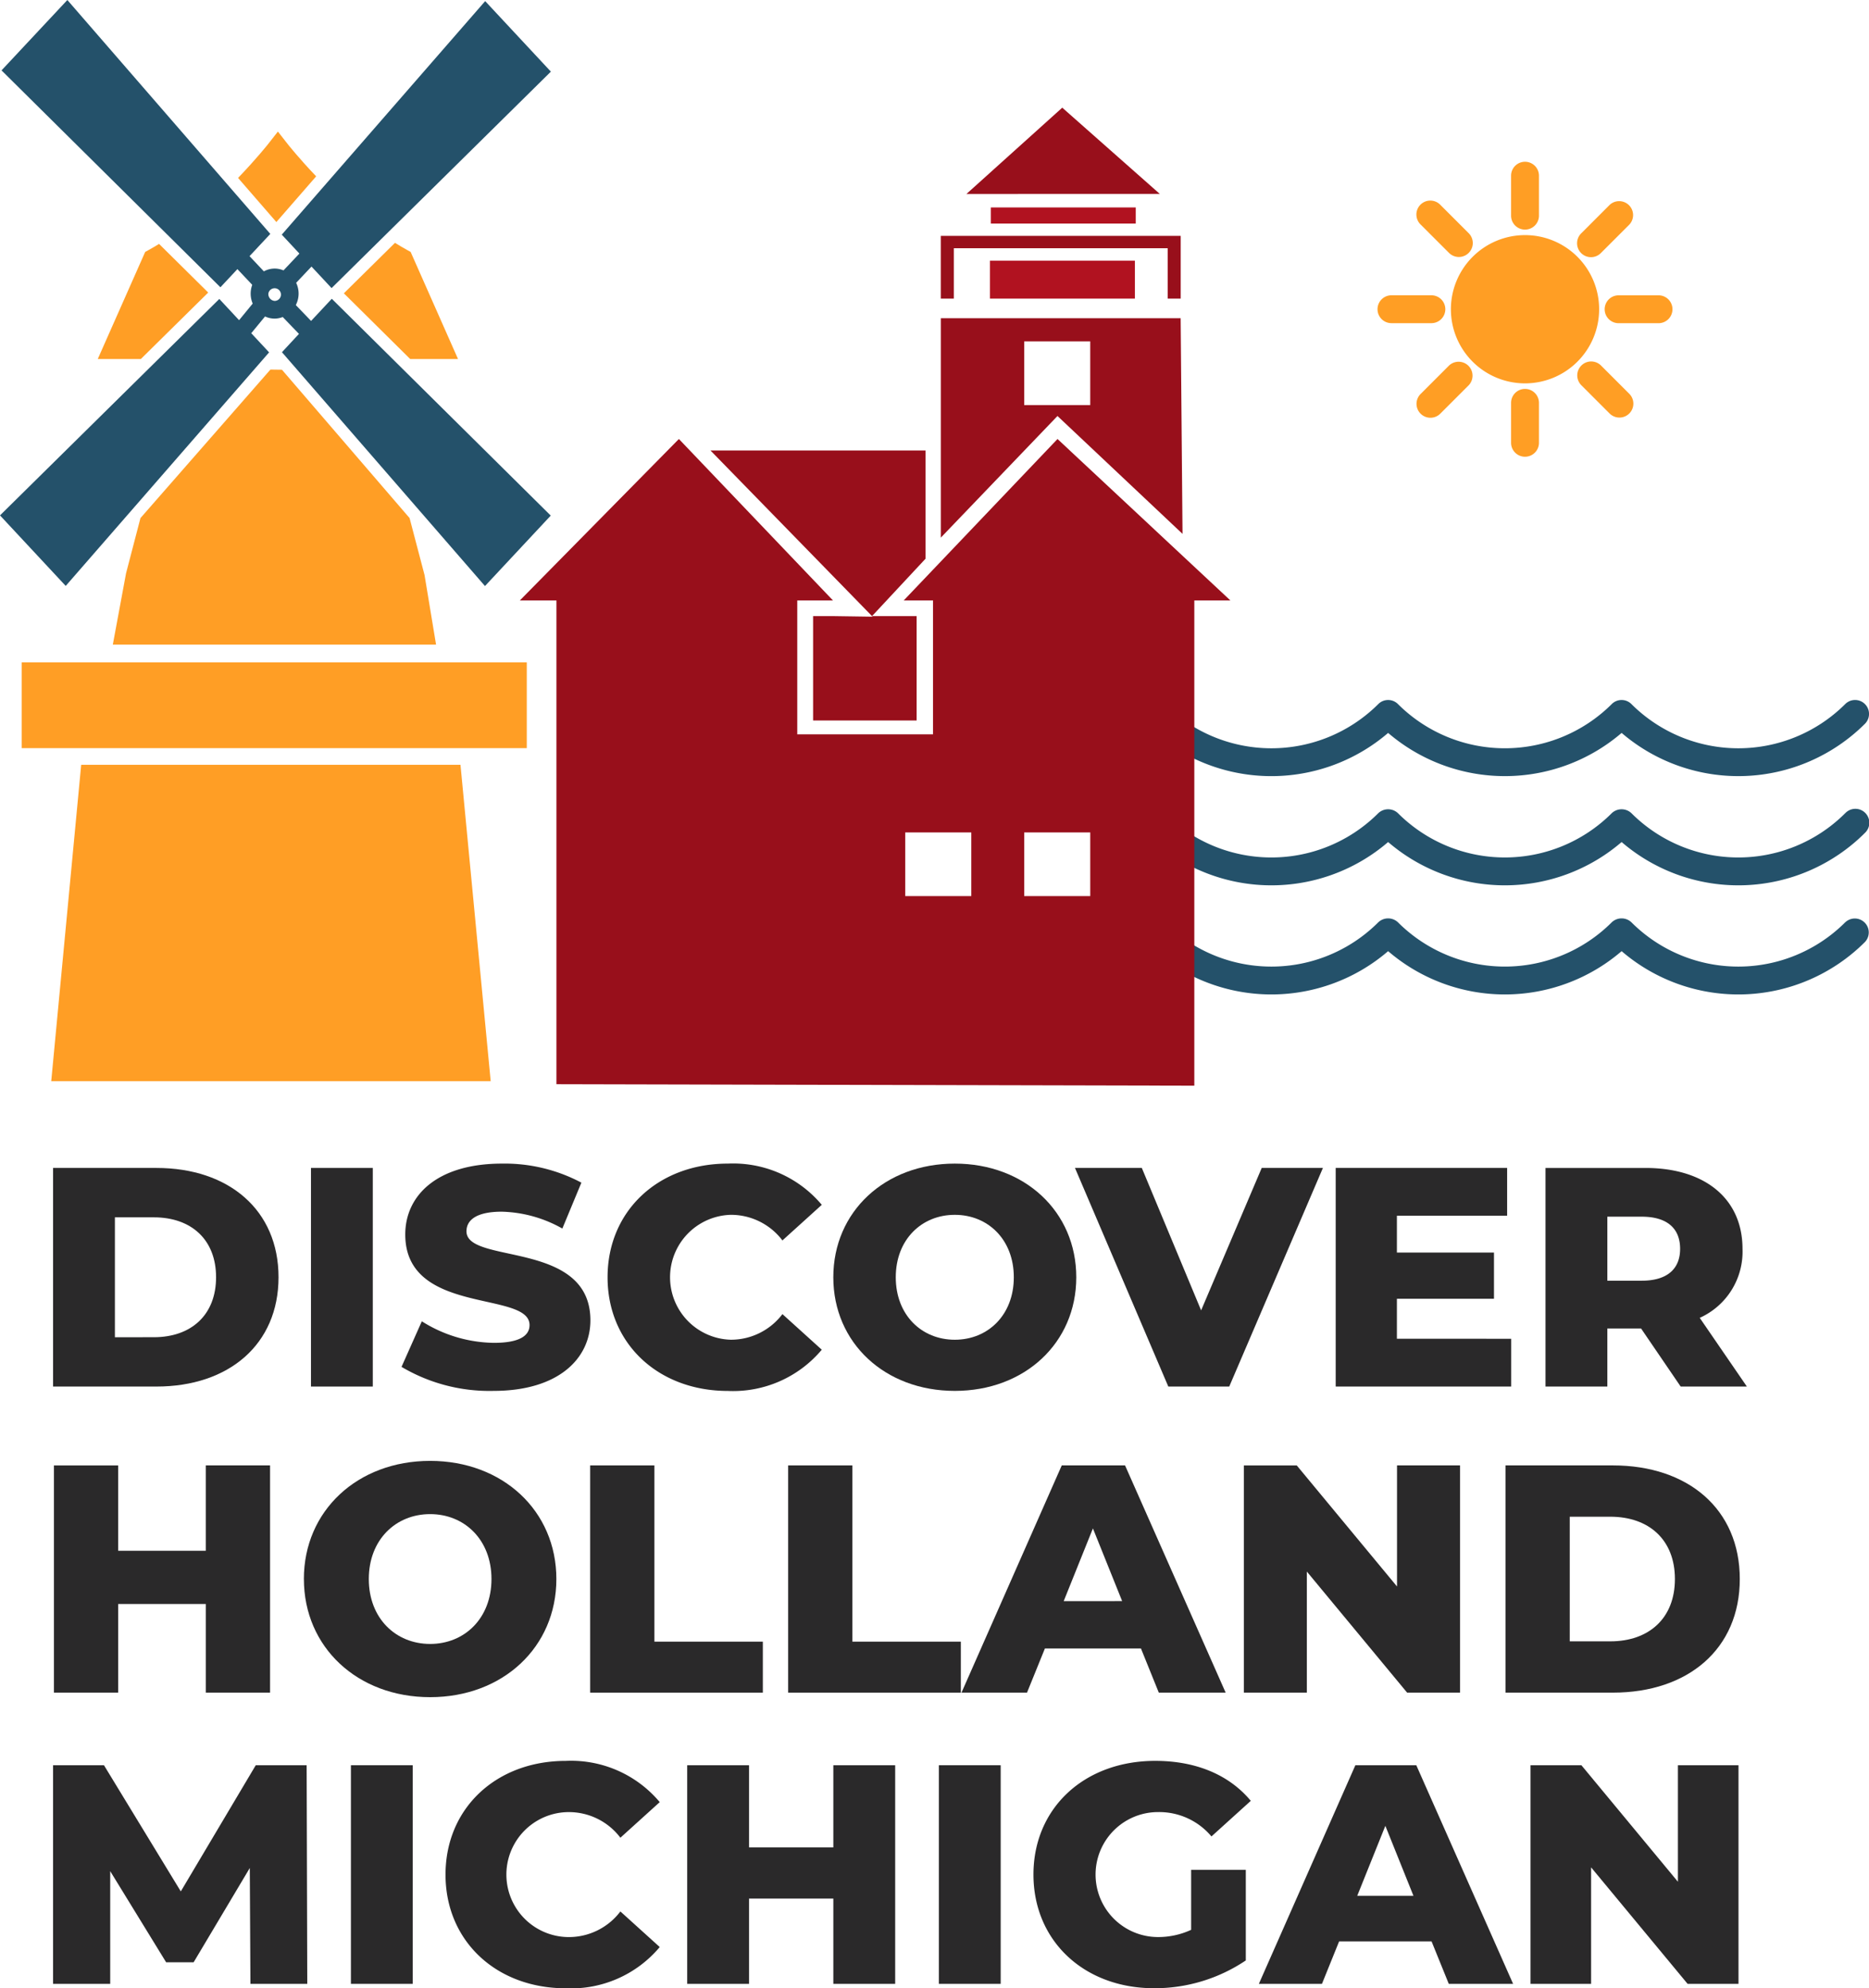
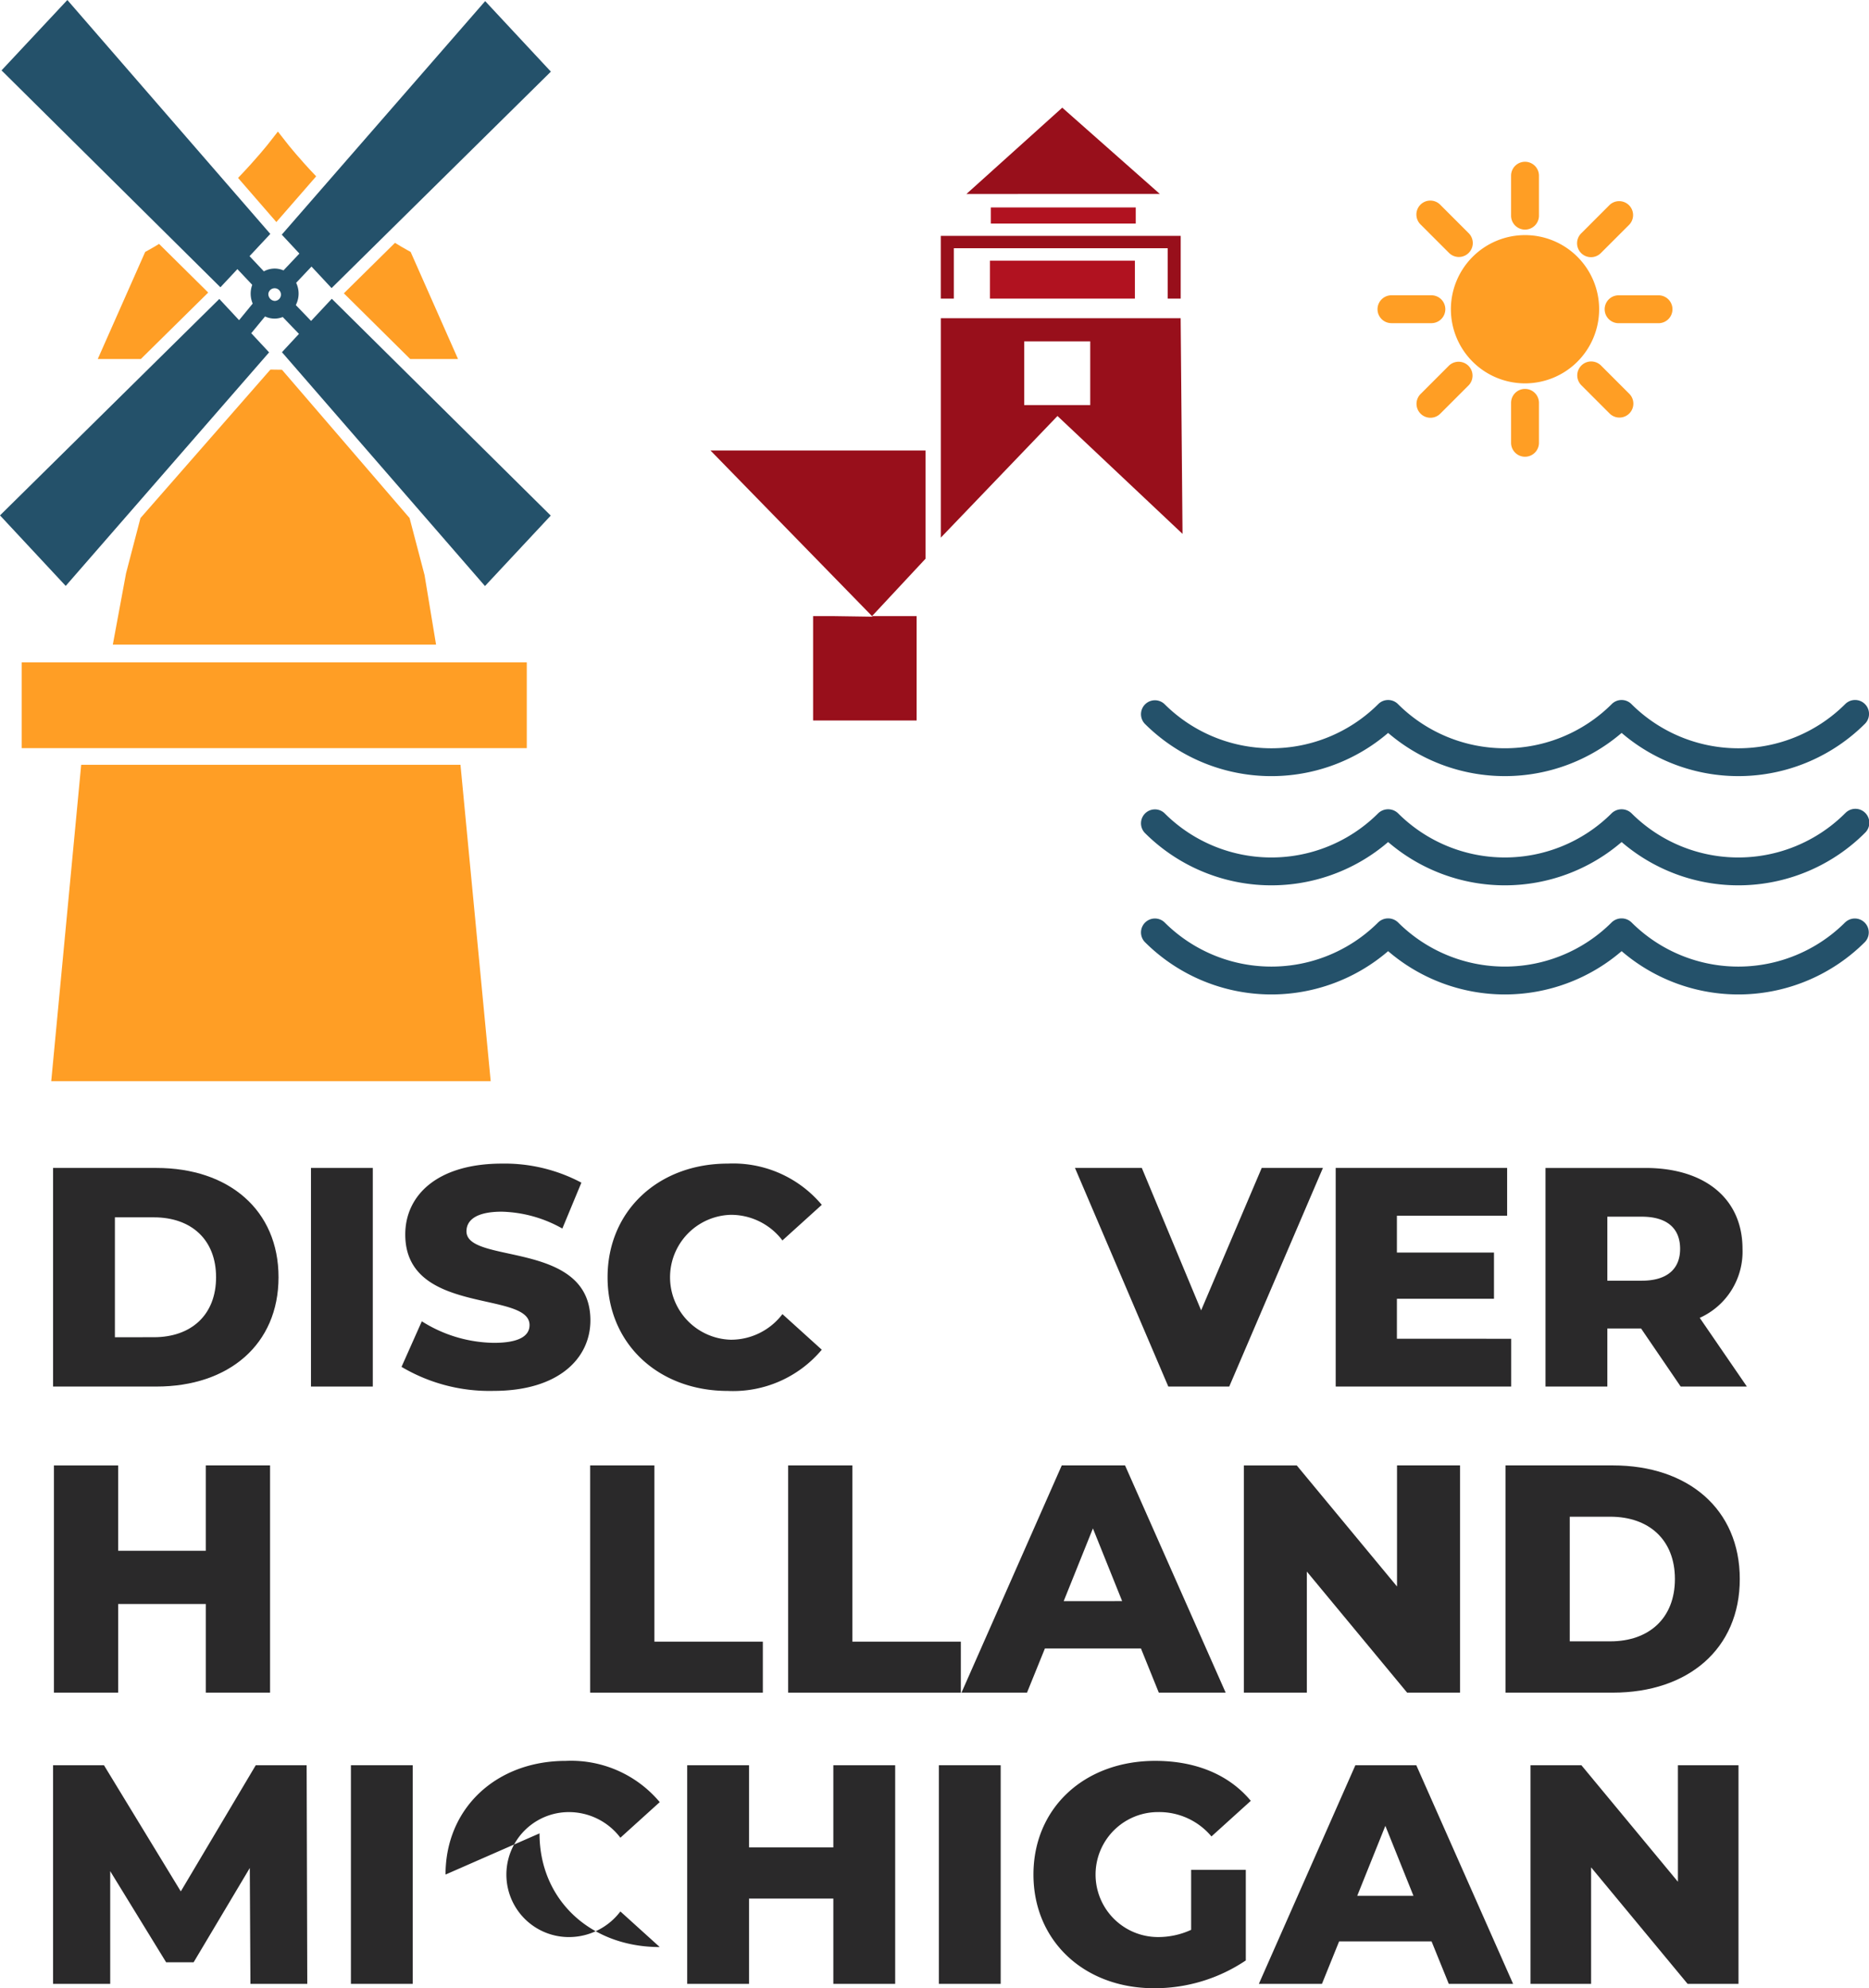
<svg xmlns="http://www.w3.org/2000/svg" width="180.969" height="192.5" viewBox="0 0 180.969 192.5">
  <defs>
    <clipPath id="clip-path">
      <rect id="Rectangle_76" data-name="Rectangle 76" width="180.969" height="192.5" fill="none" />
    </clipPath>
  </defs>
  <g id="hollandlogo" clip-path="url(#clip-path)">
    <path id="Path_167137" data-name="Path 167137" d="M160.465,57a14.655,14.655,0,0,1-20.7,0,1.347,1.347,0,0,0-1.906,0,14.657,14.657,0,0,1-20.7,0,1.347,1.347,0,0,0-1.906,0,14.655,14.655,0,0,1-20.7,0,1.349,1.349,0,0,0-1.907,1.907,17.356,17.356,0,0,0,23.561.885,17.365,17.365,0,0,0,22.608,0,17.36,17.36,0,0,0,23.561-.885A1.349,1.349,0,0,0,160.465,57" transform="translate(18.201 11.169)" fill="#24516a" />
    <path id="Path_167138" data-name="Path 167138" d="M160.465,65.823a14.636,14.636,0,0,1-20.7,0,1.388,1.388,0,0,0-1.906,0,14.638,14.638,0,0,1-20.7,0,1.388,1.388,0,0,0-1.906,0,14.636,14.636,0,0,1-20.7,0,1.349,1.349,0,0,0-1.907,1.907,17.334,17.334,0,0,0,23.561.886,17.337,17.337,0,0,0,22.608,0,17.334,17.334,0,0,0,23.561-.886,1.349,1.349,0,1,0-1.907-1.907" transform="translate(18.201 12.91)" fill="#24516a" />
    <path id="Path_167139" data-name="Path 167139" d="M160.465,74.647a14.636,14.636,0,0,1-20.7,0,1.388,1.388,0,0,0-1.906,0,14.638,14.638,0,0,1-20.7,0,1.388,1.388,0,0,0-1.906,0,14.636,14.636,0,0,1-20.7,0,1.349,1.349,0,0,0-1.907,1.907,17.334,17.334,0,0,0,23.561.886,17.337,17.337,0,0,0,22.608,0,17.334,17.334,0,0,0,23.561-.886,1.349,1.349,0,0,0-1.907-1.907" transform="translate(18.201 14.651)" fill="#24516a" />
    <path id="Path_167140" data-name="Path 167140" d="M117.334,26.189a7.177,7.177,0,1,0,7.177-7.177,7.185,7.185,0,0,0-7.177,7.177" transform="translate(23.151 3.751)" fill="#ff9e24" />
    <path id="Path_167141" data-name="Path 167141" d="M124.9,18.3V14.431a1.349,1.349,0,1,0-2.7,0V18.3a1.349,1.349,0,0,0,2.7,0" transform="translate(24.112 2.581)" fill="#ff9e24" />
    <path id="Path_167142" data-name="Path 167142" d="M116.869,16.639a1.349,1.349,0,1,0-1.907,1.907l2.736,2.735a1.348,1.348,0,1,0,1.907-1.906Z" transform="translate(22.605 3.205)" fill="#ff9e24" />
    <path id="Path_167143" data-name="Path 167143" d="M111.4,25.228a1.349,1.349,0,0,0,1.348,1.349h3.867a1.349,1.349,0,1,0,0-2.7h-3.867a1.349,1.349,0,0,0-1.348,1.348" transform="translate(21.981 4.712)" fill="#ff9e24" />
    <path id="Path_167144" data-name="Path 167144" d="M117.7,29.625l-2.735,2.736a1.348,1.348,0,1,0,1.906,1.906l2.736-2.735a1.349,1.349,0,0,0-1.907-1.907" transform="translate(22.605 5.767)" fill="#ff9e24" />
    <path id="Path_167145" data-name="Path 167145" d="M122.2,32.8v3.867a1.349,1.349,0,1,0,2.7,0V32.8a1.349,1.349,0,0,0-2.7,0" transform="translate(24.112 6.205)" fill="#ff9e24" />
    <path id="Path_167146" data-name="Path 167146" d="M127.948,29.625a1.348,1.348,0,0,0,0,1.907l2.735,2.735a1.348,1.348,0,0,0,1.907-1.906l-2.735-2.736a1.348,1.348,0,0,0-1.907,0" transform="translate(25.168 5.767)" fill="#ff9e24" />
    <path id="Path_167147" data-name="Path 167147" d="M136.334,25.228a1.349,1.349,0,0,0-1.348-1.348h-3.867a1.349,1.349,0,1,0,0,2.7h3.867a1.349,1.349,0,0,0,1.348-1.349" transform="translate(25.605 4.712)" fill="#ff9e24" />
    <path id="Path_167148" data-name="Path 167148" d="M130.683,16.639l-2.735,2.736a1.348,1.348,0,1,0,1.906,1.906l2.736-2.735a1.349,1.349,0,0,0-1.907-1.907" transform="translate(25.168 3.205)" fill="#ff9e24" />
    <path id="Path_167149" data-name="Path 167149" d="M46.694,92.477l-2.925-30.63H7.043l-2.9,30.63Z" transform="translate(0.818 12.203)" fill="#ff9e25" />
    <rect id="Rectangle_70" data-name="Rectangle 70" width="48.901" height="8.305" transform="translate(2.105 64.13)" fill="#ff9e25" />
    <path id="Path_167150" data-name="Path 167150" d="M9.124,56.516l1.281-6.906L11.8,44.263,24.383,29.885,25.5,29.9,37.859,44.263l1.448,5.514,1.115,6.738Z" transform="translate(1.8 5.897)" fill="#ff9e25" />
    <path id="Path_167151" data-name="Path 167151" d="M13.841,19.723c-.326.2-.654.4-.984.577l-.36.2L7.905,30.869h4.171L18.6,24.433Z" transform="translate(1.56 3.892)" fill="#ff9e25" />
    <path id="Path_167152" data-name="Path 167152" d="M34.23,30.885h4.631l-4.589-10.37-.362-.2c-.387-.212-.771-.439-1.152-.678l-4.951,4.887Z" transform="translate(5.487 3.875)" fill="#ff9e25" />
    <path id="Path_167153" data-name="Path 167153" d="M22.96,19.4l3.854-4.425c-1.68-1.761-2.725-3.084-2.748-3.114l-.957-1.222-.958,1.222c-.024.03-1.134,1.433-2.9,3.267Z" transform="translate(3.799 2.099)" fill="#ff9e25" />
    <path id="Path_167154" data-name="Path 167154" d="M30.121,31.073l-1.479-1.536a2.42,2.42,0,0,0,.034-2.156l1.486-1.572,1.944,2.085L53.34,6.936,46.978.108,27.284,22.718l1.706,1.833L27.45,26.18a2.161,2.161,0,0,0-1.9.093L24.162,24.8l2.011-2.152L6.522,0,.148,6.815l21.195,21,1.644-1.759,1.437,1.522a2.458,2.458,0,0,0,.044,1.814L23.15,31l-1.914-2.055L0,49.9l6.363,6.829L26.056,34.116l-1.728-1.855,1.334-1.62a2.226,2.226,0,0,0,.93.206,2.177,2.177,0,0,0,.784-.153l1.572,1.633L27.3,34.1,46.959,56.741l6.368-6.821-21.2-20.992Zm-4.136-2.647a.613.613,0,1,1,.607.708.664.664,0,0,1-.607-.708" fill="#24516a" />
    <path id="Path_167155" data-name="Path 167155" d="M69.317,52.465H67.394V62.573H77.419V52.465H73.1l5.178-5.554V36.427H57.455l15.7,16.094Z" transform="translate(11.336 7.187)" fill="#980f1b" />
    <path id="Path_167156" data-name="Path 167156" d="M87.38,35.2,99.488,46.612l-.182-20.883H76.085V46.976Zm-3.223-7.223h6.395v6.165H84.157Z" transform="translate(15.012 5.077)" fill="#980f1b" />
-     <path id="Path_167157" data-name="Path 167157" d="M79.355,73.591H85.75v6.164H79.355Zm11.519,0h6.395v6.164H90.874ZM79.206,51.133h2.84v12.96H68.9V51.133h3.46L57.439,35.5l-15.4,15.631h3.543V97.969l61.764.144V51.134h3.494L94.1,35.5Z" transform="translate(8.296 7.004)" fill="#980f1b" />
    <rect id="Rectangle_71" data-name="Rectangle 71" width="14.034" height="3.675" transform="translate(95.855 25.237)" fill="#b11220" />
    <path id="Path_167158" data-name="Path 167158" d="M77.342,25.149h-1.26V19.074H99.311v6.075h-1.26V20.271H77.342Z" transform="translate(15.012 3.763)" fill="#980f1b" />
    <path id="Path_167159" data-name="Path 167159" d="M96.883,17.061,87.434,8.707l-9.278,8.355Z" transform="translate(15.421 1.718)" fill="#980f1b" />
    <rect id="Rectangle_72" data-name="Rectangle 72" width="14.032" height="1.56" transform="translate(95.939 20.085)" fill="#b11220" />
    <path id="Path_167160" data-name="Path 167160" d="M4.292,94.446H14.3c7.015,0,11.822,4.082,11.822,10.582S21.315,115.611,14.3,115.611H4.292Zm9.766,16.388c3.6,0,6.016-2.147,6.016-5.806s-2.419-5.8-6.016-5.8h-3.78v11.61Z" transform="translate(0.847 18.635)" fill="#2a292a" />
    <rect id="Rectangle_73" data-name="Rectangle 73" width="5.987" height="21.165" transform="translate(30.11 113.081)" fill="#2a292a" />
    <path id="Path_167161" data-name="Path 167161" d="M32.47,113.777l1.966-4.414a13.348,13.348,0,0,0,6.984,2.086c2.48,0,3.447-.694,3.447-1.723,0-3.356-12.034-.908-12.034-8.769,0-3.779,3.084-6.863,9.374-6.863a15.836,15.836,0,0,1,7.68,1.845l-1.844,4.443a12.515,12.515,0,0,0-5.867-1.632c-2.508,0-3.416.846-3.416,1.9,0,3.235,12,.817,12,8.617,0,3.688-3.084,6.833-9.373,6.833a16.679,16.679,0,0,1-8.92-2.328" transform="translate(6.407 18.566)" fill="#2a292a" />
    <path id="Path_167162" data-name="Path 167162" d="M49.134,105.1c0-6.44,4.928-11.006,11.641-11.006a11.2,11.2,0,0,1,9.1,3.992l-3.81,3.447a6.255,6.255,0,0,0-4.988-2.48,6.049,6.049,0,0,0,0,12.094,6.258,6.258,0,0,0,4.988-2.48l3.81,3.446a11.2,11.2,0,0,1-9.1,3.992c-6.713,0-11.641-4.565-11.641-11.006" transform="translate(9.695 18.566)" fill="#2a292a" />
-     <path id="Path_167163" data-name="Path 167163" d="M67.39,105.1c0-6.349,4.989-11.006,11.764-11.006S90.915,98.749,90.915,105.1,85.926,116.1,79.154,116.1,67.39,111.448,67.39,105.1m17.477,0c0-3.659-2.51-6.046-5.714-6.046s-5.716,2.387-5.716,6.046,2.51,6.048,5.716,6.048,5.714-2.389,5.714-6.048" transform="translate(13.297 18.566)" fill="#2a292a" />
    <path id="Path_167164" data-name="Path 167164" d="M110.941,94.446l-9.071,21.165h-5.9L86.934,94.446h6.471l5.743,13.788,5.867-13.788Z" transform="translate(17.153 18.635)" fill="#2a292a" />
    <path id="Path_167165" data-name="Path 167165" d="M125.01,110.985v4.626H108.018V94.446h16.6v4.626H113.944v3.568h9.4v4.474h-9.4v3.87Z" transform="translate(21.313 18.635)" fill="#2a292a" />
    <path id="Path_167166" data-name="Path 167166" d="M134.237,109.988h-3.265v5.624h-5.987V94.447h9.675c5.775,0,9.4,2.993,9.4,7.83a7.022,7.022,0,0,1-4.142,6.682l4.565,6.652h-6.41Zm.061-10.825h-3.326v6.2H134.3c2.478,0,3.719-1.149,3.719-3.084,0-1.966-1.24-3.114-3.719-3.114" transform="translate(24.661 18.635)" fill="#2a292a" />
    <path id="Path_167167" data-name="Path 167167" d="M25.289,118.5v22H19.068V131.92H10.583V140.5H4.361v-22h6.221v8.264h8.485V118.5Z" transform="translate(0.861 23.382)" fill="#2a292a" />
-     <path id="Path_167168" data-name="Path 167168" d="M24.574,129.573c0-6.6,5.184-11.439,12.223-11.439s12.225,4.84,12.225,11.439S43.836,141.011,36.8,141.011s-12.223-4.84-12.223-11.438m18.162,0c0-3.8-2.608-6.285-5.939-6.285s-5.939,2.482-5.939,6.285,2.608,6.285,5.939,6.285,5.939-2.483,5.939-6.285" transform="translate(4.849 23.309)" fill="#2a292a" />
    <path id="Path_167169" data-name="Path 167169" d="M47.726,118.5h6.221v17.063h10.5V140.5H47.726Z" transform="translate(9.417 23.382)" fill="#2a292a" />
    <path id="Path_167170" data-name="Path 167170" d="M63.738,118.5h6.221v17.063h10.5V140.5H63.738Z" transform="translate(12.576 23.382)" fill="#2a292a" />
    <path id="Path_167171" data-name="Path 167171" d="M95.133,136.225h-9.3L84.1,140.5H77.756l9.709-22h6.128l9.741,22H96.861Zm-1.822-4.588L90.482,124.6l-2.829,7.039Z" transform="translate(15.342 23.381)" fill="#2a292a" />
    <path id="Path_167172" data-name="Path 167172" d="M121.521,118.5v22H116.4l-9.71-11.722V140.5h-6.1v-22h5.122l9.709,11.722V118.5Z" transform="translate(19.848 23.382)" fill="#2a292a" />
    <path id="Path_167173" data-name="Path 167173" d="M121.749,118.5h10.4c7.29,0,12.287,4.242,12.287,11s-5,11-12.287,11h-10.4ZM131.9,135.534c3.739,0,6.254-2.232,6.254-6.033s-2.514-6.033-6.254-6.033h-3.928v12.066Z" transform="translate(24.022 23.381)" fill="#2a292a" />
    <path id="Path_167174" data-name="Path 167174" d="M23.4,163.912l-.06-11.218L17.9,161.825h-2.66L9.824,153v10.915H4.291V142.746H9.22l7.439,12.215,7.257-12.215h4.928l.061,21.166Z" transform="translate(0.847 28.165)" fill="#2a292a" />
    <rect id="Rectangle_74" data-name="Rectangle 74" width="5.987" height="21.166" transform="translate(33.978 170.911)" fill="#2a292a" />
-     <path id="Path_167175" data-name="Path 167175" d="M36.03,153.4c0-6.44,4.928-11.006,11.641-11.006a11.2,11.2,0,0,1,9.1,3.992l-3.81,3.447a6.256,6.256,0,0,0-4.988-2.481,6.05,6.05,0,0,0,0,12.1,6.255,6.255,0,0,0,4.988-2.481l3.81,3.447a11.2,11.2,0,0,1-9.1,3.992c-6.713,0-11.641-4.565-11.641-11.006" transform="translate(7.109 28.096)" fill="#2a292a" />
+     <path id="Path_167175" data-name="Path 167175" d="M36.03,153.4c0-6.44,4.928-11.006,11.641-11.006a11.2,11.2,0,0,1,9.1,3.992l-3.81,3.447a6.256,6.256,0,0,0-4.988-2.481,6.05,6.05,0,0,0,0,12.1,6.255,6.255,0,0,0,4.988-2.481l3.81,3.447c-6.713,0-11.641-4.565-11.641-11.006" transform="translate(7.109 28.096)" fill="#2a292a" />
    <path id="Path_167176" data-name="Path 167176" d="M75.712,142.746v21.166H69.724v-8.255H61.561v8.255H55.574V142.746h5.987V150.7h8.163v-7.953Z" transform="translate(10.965 28.165)" fill="#2a292a" />
    <rect id="Rectangle_75" data-name="Rectangle 75" width="5.987" height="21.166" transform="translate(90.906 170.911)" fill="#2a292a" />
    <path id="Path_167177" data-name="Path 167177" d="M98.845,152.945h5.292v8.768a15.788,15.788,0,0,1-8.89,2.691c-6.743,0-11.671-4.565-11.671-11.006s4.928-11.006,11.792-11.006c3.961,0,7.166,1.36,9.252,3.87l-3.809,3.447a6.6,6.6,0,0,0-5.14-2.359,6.048,6.048,0,0,0-.061,12.1,7.609,7.609,0,0,0,3.235-.7Z" transform="translate(16.49 28.096)" fill="#2a292a" />
    <path id="Path_167178" data-name="Path 167178" d="M118.526,159.8h-8.95l-1.662,4.112h-6.109l9.344-21.166h5.9l9.373,21.166h-6.228Zm-1.754-4.416-2.72-6.772-2.721,6.772Z" transform="translate(20.087 28.165)" fill="#2a292a" />
    <path id="Path_167179" data-name="Path 167179" d="M143.911,142.746v21.166h-4.929l-9.343-11.279v11.279h-5.866V142.746H128.7l9.344,11.279V142.746Z" transform="translate(24.422 28.165)" fill="#2a292a" />
  </g>
</svg>